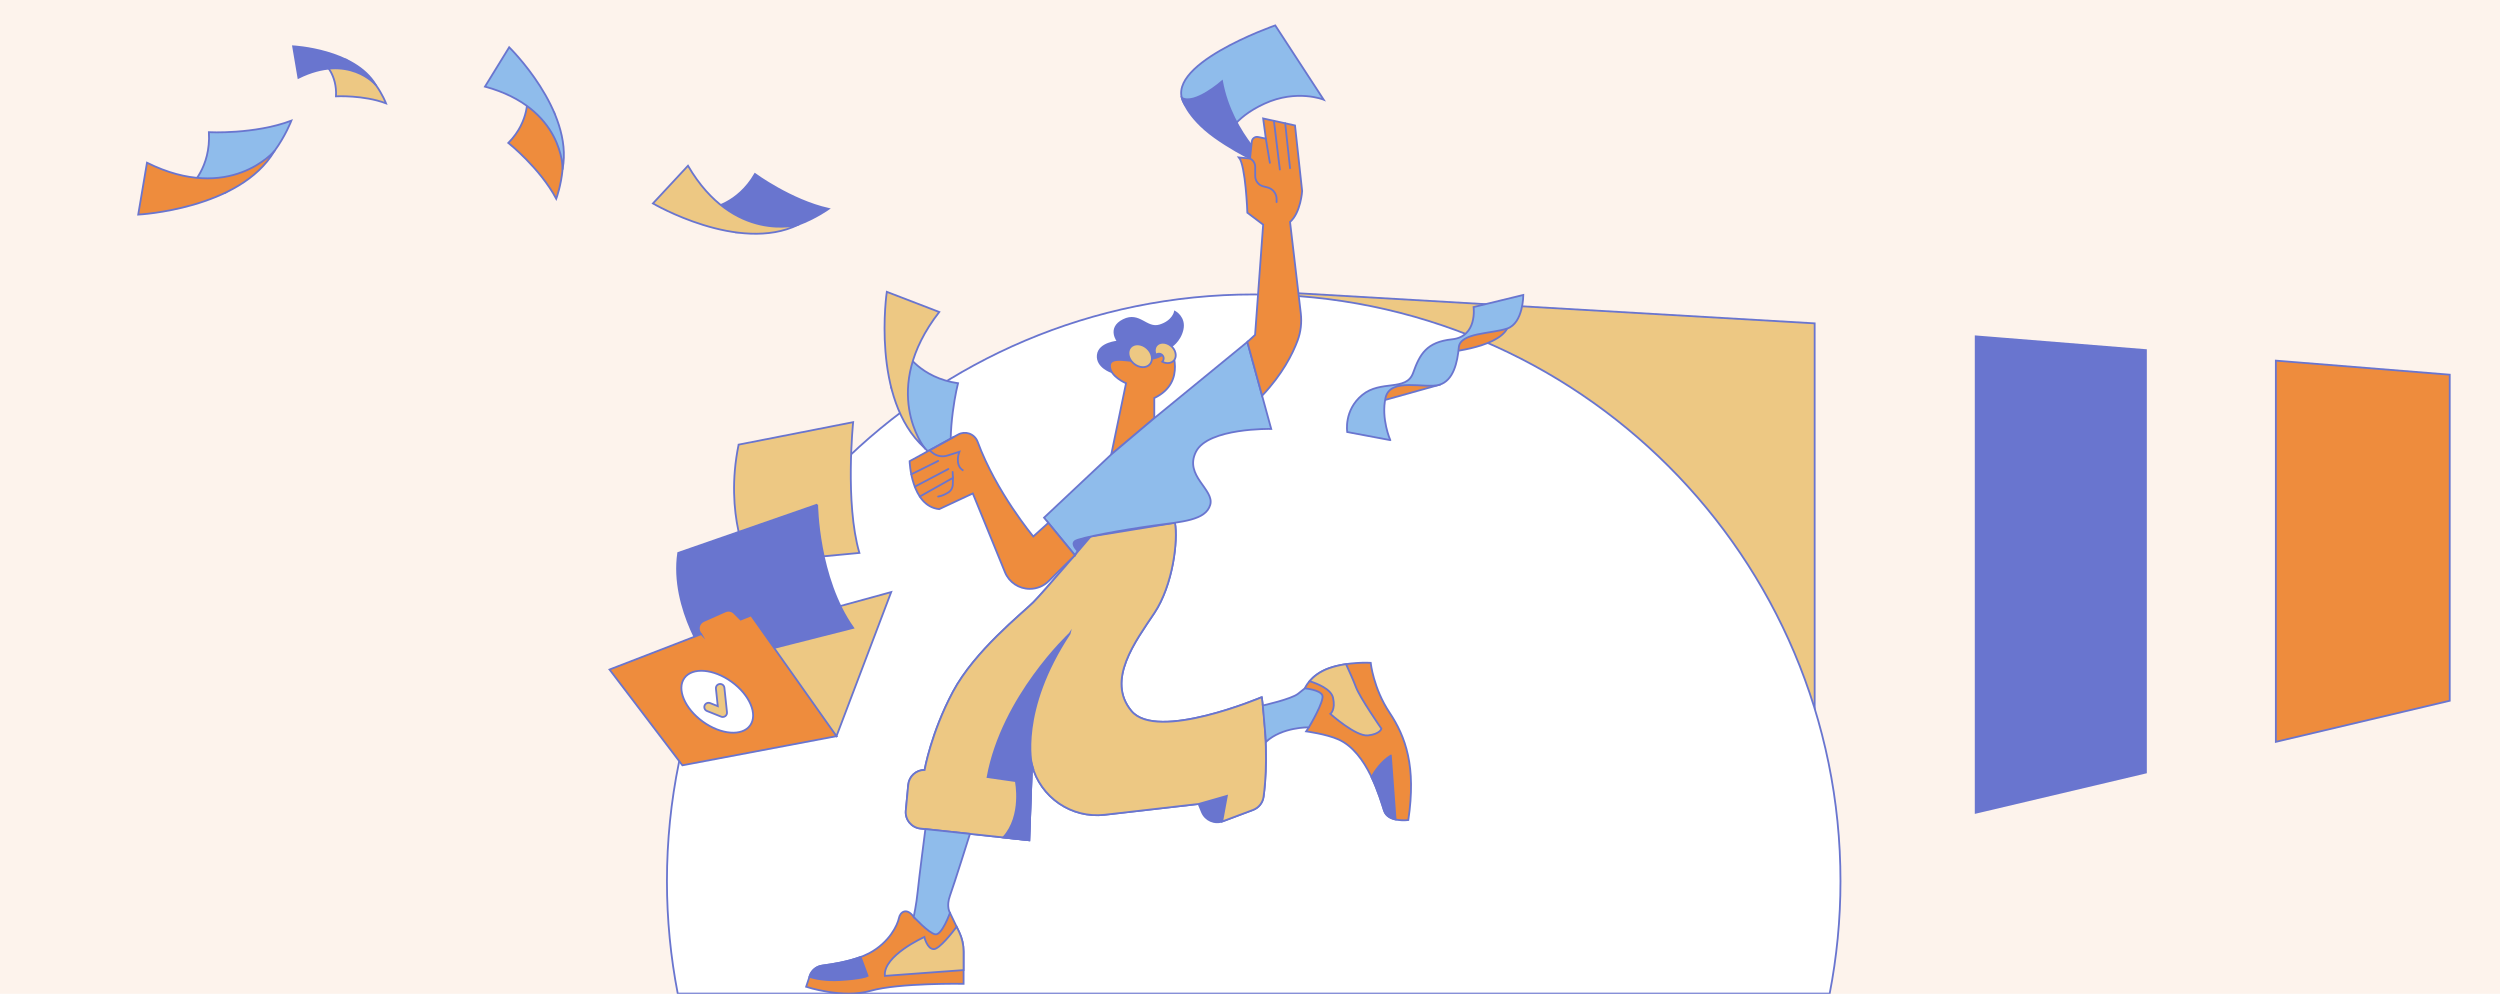
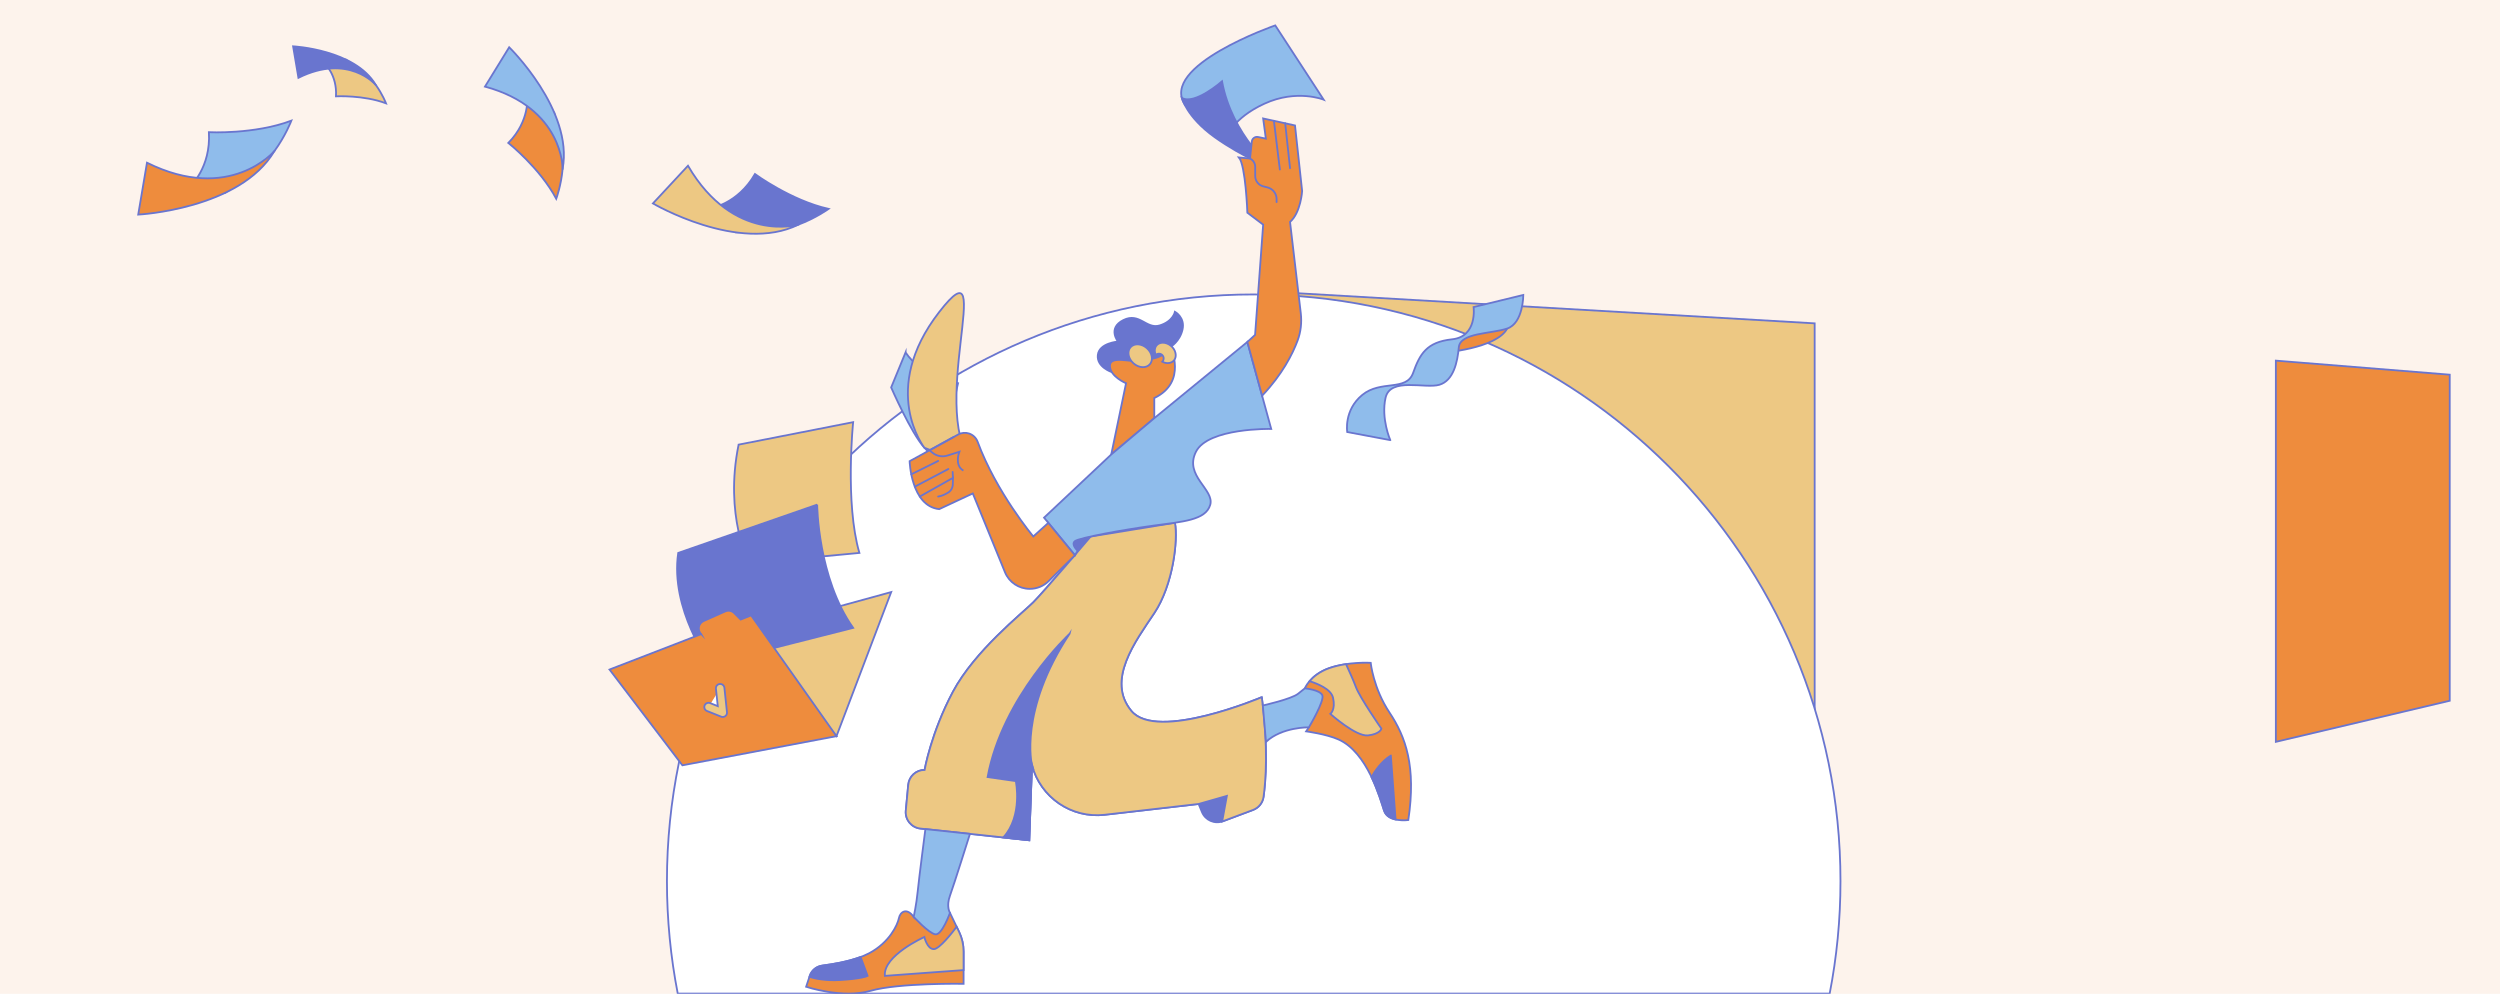
<svg xmlns="http://www.w3.org/2000/svg" viewBox="0 0 1366 543">
  <defs>
    <style>.d,.e,.f{fill:none;}.g,.h{fill:#fff;}.i{fill:#fdf3ec;}.e{stroke-linecap:round;}.e,.j,.h,.k,.l,.m,.f{stroke:#6975cf;stroke-miterlimit:10;}.j{fill:#6975cf;}.k{fill:#ee8c3d;}.l{fill:#edc883;}.m{fill:#8fbceb;}.n{clip-path:url(#c);}</style>
    <clipPath id="c">
      <rect class="d" width="1366" height="543" />
    </clipPath>
  </defs>
  <g id="a" />
  <g id="b">
    <g class="n">
      <g>
        <rect class="i" width="1366" height="543" />
        <g>
          <path class="k" d="M288.04,52.72s1.7,13.22-10.29,25.38c0,0,17.2,13.67,26.19,30.51,0,0,2.71-7.41,3.48-16.38,.76-8.98-4.61-30.76-4.61-30.76l-14.77-8.74Z" />
          <path class="m" d="M307.42,92.23s.53-33.24-42.43-44.91l13.23-21.5s35.19,34.38,29.2,66.41Z" />
        </g>
        <g>
          <path class="m" d="M103.96,101.68s11.31-10.01,10.19-29.44c0,0,24.83,1.29,45.06-6.31,0,0-3.22,8.37-9.27,16.62-6.05,8.25-26.88,22.81-26.88,22.81l-19.09-3.67Z" />
          <path class="k" d="M149.93,82.54s-24.36,28.8-69.62,6.37l-4.79,28.35s55.59-2.83,74.41-34.72Z" />
        </g>
        <g>
          <path class="l" d="M177.4,34.77s6.86,6.08,6.18,17.86c0,0,15.07-.78,27.34,3.83,0,0-1.95-5.08-5.63-10.08-3.67-5-16.31-13.84-16.31-13.84l-11.58,2.23Z" />
          <path class="j" d="M205.3,46.38s-14.78-17.47-42.24-3.87l-2.91-17.2s33.73,1.72,45.15,21.07Z" />
        </g>
-         <polygon class="j" points="1172.53 191.31 1079.53 183.79 1079.53 444.08 1172.53 422.11 1172.53 191.31" />
        <polygon class="k" points="1338.53 204.73 1243.53 197.05 1243.53 405.34 1338.53 382.89 1338.53 204.73" />
        <polygon class="l" points="991.53 176.68 694.53 159.38 961.85 471.88 991.53 464.87 991.53 176.68" />
        <path class="h" d="M685.03,160.88c-177.07,0-320.61,143.54-320.61,320.61,0,21,2.04,41.52,5.9,61.39H999.74c3.85-19.87,5.9-40.39,5.9-61.39,0-177.07-143.54-320.61-320.61-320.61Z" />
        <g>
          <path class="j" d="M388.38,113.69s14.62-2.11,24.14-18.59c0,0,19.6,14.4,40.22,19.05,0,0-7.13,5.11-16.51,8.6-9.38,3.49-34.22,4.2-34.22,4.2l-13.63-13.26Z" />
          <path class="l" d="M436.23,122.75s-35.38,10.45-60.32-32.19l-19.15,20.6s46.95,27.55,79.47,11.6Z" />
        </g>
        <path class="j" d="M595.92,293.15s-25.45,30.09-31.33,35.96c-5.88,5.88-31.96,26.46-43.89,48.85s-15.5,42.71-15.5,42.71h0c-4.63,0-8.51,3.52-8.94,8.14l-1.33,14.12c-.46,4.89,3.1,9.25,7.98,9.78l59.48,6.4,1.47-41.13h0c4.64,17.7,21.58,29.29,39.76,27.2l51.31-5.9,1.83,4.44c1.85,4.48,6.92,6.69,11.46,4.99l16.44-6.17c3.09-1.16,5.28-3.91,5.74-7.17,1.19-8.45,2.66-26.8-.96-54.45,0,0-57.29,24.33-71.24,7.56-13.95-16.77,2.2-38.07,12.49-53.49,10.28-15.42,13.04-39.96,11.29-49.36l-46.07,7.52Z" />
        <polygon class="j" points="588.83 300.92 618.21 294.6 610.86 283.58 584.42 293.86 584.42 301.72 588.83 300.92" />
        <path class="l" d="M689.45,380.93s-57.29,24.33-71.24,7.56c-13.95-16.77,2.2-38.07,12.49-53.49,10.28-15.42,13.04-39.96,11.29-49.36l-46.07,7.52s-25.45,30.09-31.33,35.96c-5.88,5.88-31.96,26.46-43.89,48.85-11.93,22.39-15.5,42.71-15.5,42.71-4.63,0-8.51,3.52-8.94,8.14l-1.33,14.12c-.46,4.89,3.09,9.25,7.98,9.78l59.48,6.4,1.47-41.13c4.64,17.7,21.58,29.29,39.76,27.2l51.31-5.9,15.42-4.41-2.57,13.98c.15-.05,.29-.09,.44-.14l16.44-6.17c3.09-1.16,5.28-3.91,5.74-7.17,1.19-8.45,2.66-26.8-.96-54.45Z" />
        <path class="k" d="M712.95,376.12s2.94-7.34,13.22-11.02c10.28-3.67,22.77-2.94,22.77-2.94,0,0,1.47,13.95,10.28,27.17,8.81,13.22,14.69,29.38,10.28,58.75,0,0-11.02,1.47-13.22-5.14-2.2-6.61-9.02-31.83-24.97-38.92-6.61-2.94-17.63-4.41-17.63-4.41l1.47-2.2-2.2-21.3Z" />
        <path class="k" d="M499.23,500.98c-3.67-5.14-7.34-2.94-8.08,.73-.73,3.67-5.14,13.22-16.16,19.1-7.48,3.99-19.02,5.95-25.66,6.79-3.19,.41-5.87,2.6-6.89,5.65l-1.97,5.92s19.83,6.61,35.25,2.2,50.78-3.82,50.78-3.82v-17.61c0-3.7-.83-7.36-2.43-10.7l-5.01-10.47-19.83,2.2Z" />
        <g>
          <path class="m" d="M494.82,192.51s8.08,13.95,28.64,16.89c0,0-6.61,25.71-2.94,48.47,0,0-8.08-5.14-15.42-13.22-7.34-8.08-18.17-32.95-18.17-32.95l7.89-19.19Z" />
-           <path class="l" d="M505.11,244.66s-24.97-31.58,8.08-74.18l-28.64-11.02s-8.81,58.75,20.56,85.19Z" />
+           <path class="l" d="M505.11,244.66s-24.97-31.58,8.08-74.18s-8.81,58.75,20.56,85.19Z" />
        </g>
        <g>
          <path class="m" d="M670.35,75s2.94-10.28,20.56-18.36c17.63-8.08,32.32-2.2,32.32-2.2l-26.44-40.56s-63.9,22.19-49.21,43.49l22.77,17.63Z" />
          <path class="j" d="M696.06,92.63s-22.92-18.52-28.35-48.19c0,0-14.99,13.2-21.96,9.03,0,0,2.58,10.51,18,21.53,15.42,11.02,32.31,17.63,32.31,17.63Z" />
        </g>
        <path class="j" d="M607.5,203.32s-8.39-2.73-7.65-9.34c.73-6.61,11.02-7.34,11.02-7.34,0,0-5.88-7.34,2.94-11.75,8.81-4.41,12.49,5.14,19.83,2.94s8.36-7.47,8.36-7.47c0,0,5.6,3.06,4.13,9.67-1.47,6.61-6.61,9.55-6.61,9.55l-8.06,13.74h-23.95Z" />
        <path class="k" d="M607.19,248.33l8.08-38.92s-8.81-3.67-8.81-9.55,11.81-1.71,15.82-2.69,12.82-.25,17.23-7.59c0,0,9.55,19.1-8.81,27.91v11.02l-23.5,19.83Z" />
        <ellipse class="l" cx="622.98" cy="194.35" rx="5.53" ry="7.04" transform="translate(64.29 531.6) rotate(-48.44)" />
        <path class="l" d="M642.28,192.82c-.74-3.08-3.84-5.57-6.92-5.57s-4.97,2.49-4.23,5.57c.09,.38,.22,.76,.38,1.12,.46-.43,1.07-.69,1.74-.69,1.42,0,2.57,1.15,2.57,2.57,0,.71-.29,1.35-.76,1.82,.94,.48,1.96,.76,2.98,.76,3.08,0,4.97-2.49,4.23-5.57Z" />
        <path class="m" d="M607.19,248.33l-36.72,34.52,16.89,20.56,1.47-2.49s-3.77-3.38-1.52-5.22c2.25-1.84,26.49-6.24,42.65-8.45,16.16-2.2,28.82-2.94,31.3-11.38,2.48-8.45-14.41-15.79-7.8-29.01,6.61-13.22,41.13-12.49,41.13-12.49l-13.03-47.54-50.86,41.66-23.5,19.83Z" />
        <path class="k" d="M572.8,285.69l-8.21,7.44s-20.33-24.39-30.39-51.7c-.79-2.15-2.51-3.82-4.68-4.55h0c-1.99-.66-4.17-.47-6,.55l-26.5,14.57s.73,24.5,16.16,26.2l18.36-8.58,17.58,43.04c2.25,5.51,7.6,9.1,13.55,9.1h0c3.84,0,7.52-1.51,10.26-4.19l14.43-14.17-14.56-17.73Z" />
        <path class="f" d="M521.32,238.64l-13.45,7.4,1.7,1.37c2.26,1.82,5.27,2.39,8.04,1.52l6.59-2.07s-2.94,7.34,2.2,10.28" />
        <path class="k" d="M681.56,186.84l4.22-3.87,4.41-60.22-8.63-6.54s-.92-25.78-4.59-30.18l6.05,.59,.97-9.27c.18-1.68,1.77-2.84,3.43-2.49l4.24,.89-1.47-11.02,17.4,3.82,3.9,35.84s-.73,11.75-6.61,16.89l5.87,49.85c.6,5.06,.03,10.21-1.75,14.98-2.73,7.31-8.3,18.41-19.38,30.12l-8.06-29.38Z" />
        <g>
          <path class="e" d="M683.01,86.61h0c1.73,.87,2.83,2.64,2.83,4.59v4.97c0,2.67,1.82,5,4.41,5.65l2.3,.58c2.93,.74,4.98,3.37,4.98,6.39v1.62" />
-           <line class="e" x1="691.65" y1="75.74" x2="693.85" y2="88.96" />
          <line class="e" x1="696.06" y1="66.01" x2="699.31" y2="92.63" />
          <line class="e" x1="702.22" y1="67.36" x2="704.87" y2="91.9" />
        </g>
        <line class="e" x1="497.93" y1="259.15" x2="512.6" y2="251.87" />
        <line class="e" x1="499.84" y1="265.92" x2="518.18" y2="256.26" />
        <path class="e" d="M502.57,271.32l18.14-10.23-.1,3.61c-.05,1.82-1,3.51-2.56,4.45-1.51,.92-3.51,1.91-5.45,2.17" />
        <line class="e" x1="520.7" y1="261.09" x2="520.53" y2="257.88" />
        <g>
          <path class="k" d="M788.27,192.75s29.38-2.2,35.25-13.22l-12.49-3.67-22.77,16.89Z" />
-           <polygon class="k" points="754.49 219.19 786.47 210.25 781.66 204.5 769.17 208.9 753.75 213.31 754.49 219.19" />
          <path class="m" d="M759.63,240.48l-23.5-4.41s-1.99-11.87,8.19-20.25c10.18-8.39,24.13-1.78,27.8-12.06,3.67-10.28,7.34-16.89,21.3-18.36,13.95-1.47,11.75-17.63,11.75-17.63l27.17-6.61s0,15.42-8.81,18.36c-8.81,2.94-25.71,2.2-26.44,10.28-.73,8.08-2.87,18.12-10.61,20.44-7.75,2.32-26.84-4.29-29.41,7.1-2.57,11.38,2.57,23.13,2.57,23.13Z" />
        </g>
        <path class="m" d="M505.63,453.01s-3.46,26.67-4.19,34.01c-.73,7.34-2.2,13.95-2.2,13.95,0,0,8.08,8.81,11.75,9.55,3.67,.73,8.08-11.75,8.08-11.75,0,0-2.2-3.32,0-9.37,2.2-6.05,10.91-33.77,10.91-33.77l-24.34-2.62Z" />
        <path class="m" d="M690.01,385.48s15.6-3.48,19.27-6.42l3.67-2.94s8.08,.73,9.55,3.67-7.34,17.63-7.34,17.63c0,0-14.53-.3-23.42,7.93l-1.73-19.87Z" />
        <path class="l" d="M735.46,362.88c-3.04,.45-6.26,1.15-9.29,2.23-5.29,1.89-8.63,4.75-10.63,7.08,4.11,1.28,11.77,4.27,12.84,9.08,1.47,6.61-1.47,8.81-1.47,8.81,0,0,13.95,12.49,20.56,11.75,6.61-.73,7.34-3.67,7.34-3.67,0,0-11.75-16.89-13.95-22.77-1.39-3.71-3.81-9.07-5.4-12.51Z" />
        <path class="j" d="M759.95,412.84c-5.11,3.07-8.8,8.63-10.57,11.72,3.7,7.71,5.84,15.21,6.9,18.39,.96,2.88,3.59,4.23,6.26,4.83l-2.59-34.94Z" />
        <path class="l" d="M526.5,519.94c0-3.7-.83-7.36-2.43-10.7l-1.36-2.84c-2.32,3.09-9.42,12.2-12.47,12.2-3.67,0-5.17-6.61-5.17-6.61,0,0-22.63,10.14-21.58,21.23l43.01-3.16v-10.12Z" />
        <path class="j" d="M470.25,522.9c-7.03,2.61-15.56,4.02-20.92,4.7-3.19,.41-5.87,2.6-6.89,5.65l-.17,.52c3.3,.99,8.98,2.17,16.56,1.73,12.49-.73,15.23-2.28,15.23-2.28l-3.82-10.32Z" />
        <g>
          <path class="j" d="M584.42,346.29s-36.72,34.24-44.8,78.3l15.42,2.2s3.96,18.98-6.83,30.79h0l14.18,1.52,1.47-41.13s-7.34-29.55,20.56-71.69Z" />
          <path class="f" d="M563.86,417.98c.25,.94,.53,1.85,.84,2.75l-.84-2.75Z" />
        </g>
        <g>
          <path class="l" d="M403.58,242.95l62.58-12.28s-4.55,44.14,3.41,71.45l-60.3,5.69s-13.65-26.17-5.69-64.86Z" />
          <polygon class="l" points="457.06 402.24 486.94 323.51 399.03 347.63 457.06 402.24" />
          <path class="j" d="M446.5,275.72s.31,40.05,19.66,67.35l-78.08,19.8s-22.05-30.04-17.5-60.76l75.92-26.39Z" />
          <path class="k" d="M383.1,346.49l-50.06,19.34,39.82,52.34,84.2-15.93-46.65-65.99-5.69,2.28-3.54-3.54c-1.29-1.29-3.25-1.66-4.92-.91l-11.82,5.26c-2.83,1.26-3.52,4.97-1.33,7.17h0Z" />
-           <ellipse class="h" cx="391.9" cy="383.39" rx="13.42" ry="22.14" transform="translate(-148.34 476.74) rotate(-54.17)" />
          <g>
            <polyline class="g" points="387.16 386.33 394.91 389.43 393.5 376.05" />
            <path class="l" d="M394.91,391.76c-.29,0-.58-.05-.86-.17l-7.75-3.1c-1.19-.48-1.77-1.83-1.3-3.02,.48-1.19,1.83-1.77,3.02-1.3l4.17,1.67-1.01-9.55c-.13-1.28,.79-2.42,2.07-2.56,1.29-.11,2.42,.79,2.56,2.07l1.41,13.39c.08,.81-.26,1.61-.91,2.1-.41,.31-.9,.47-1.4,.47Z" />
          </g>
        </g>
-         <rect class="d" width="1366" height="543" />
      </g>
    </g>
  </g>
</svg>